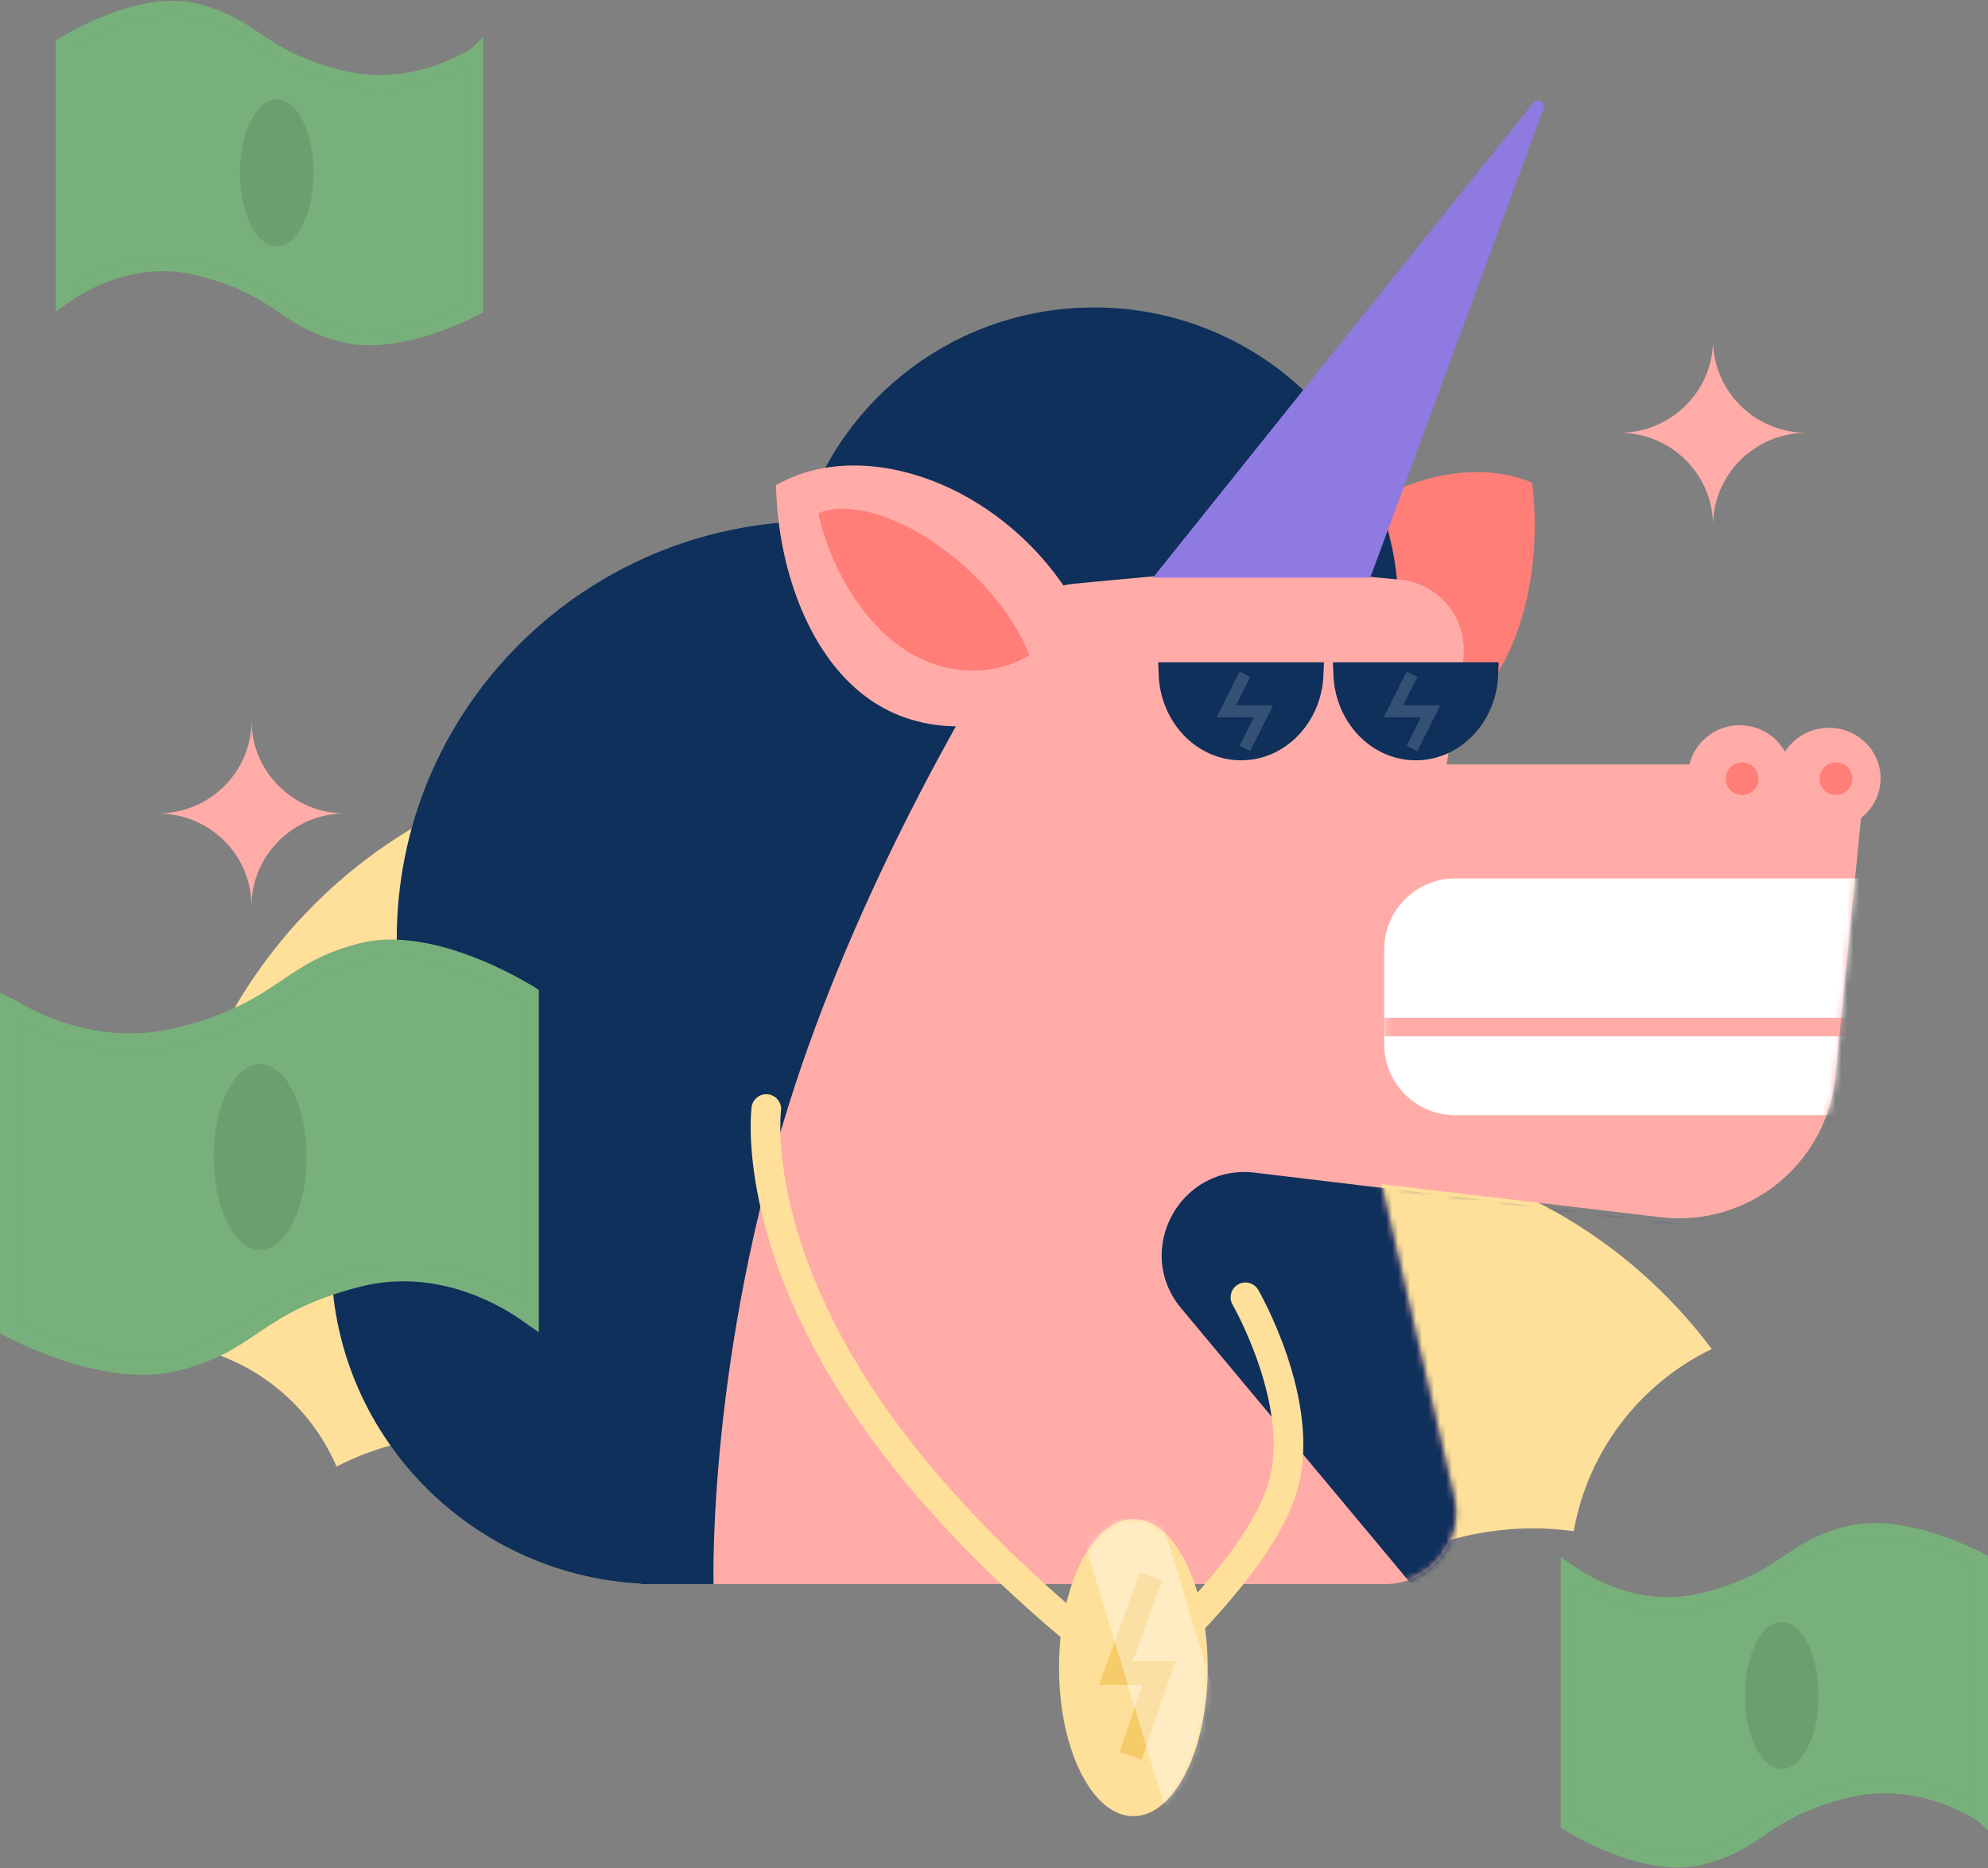
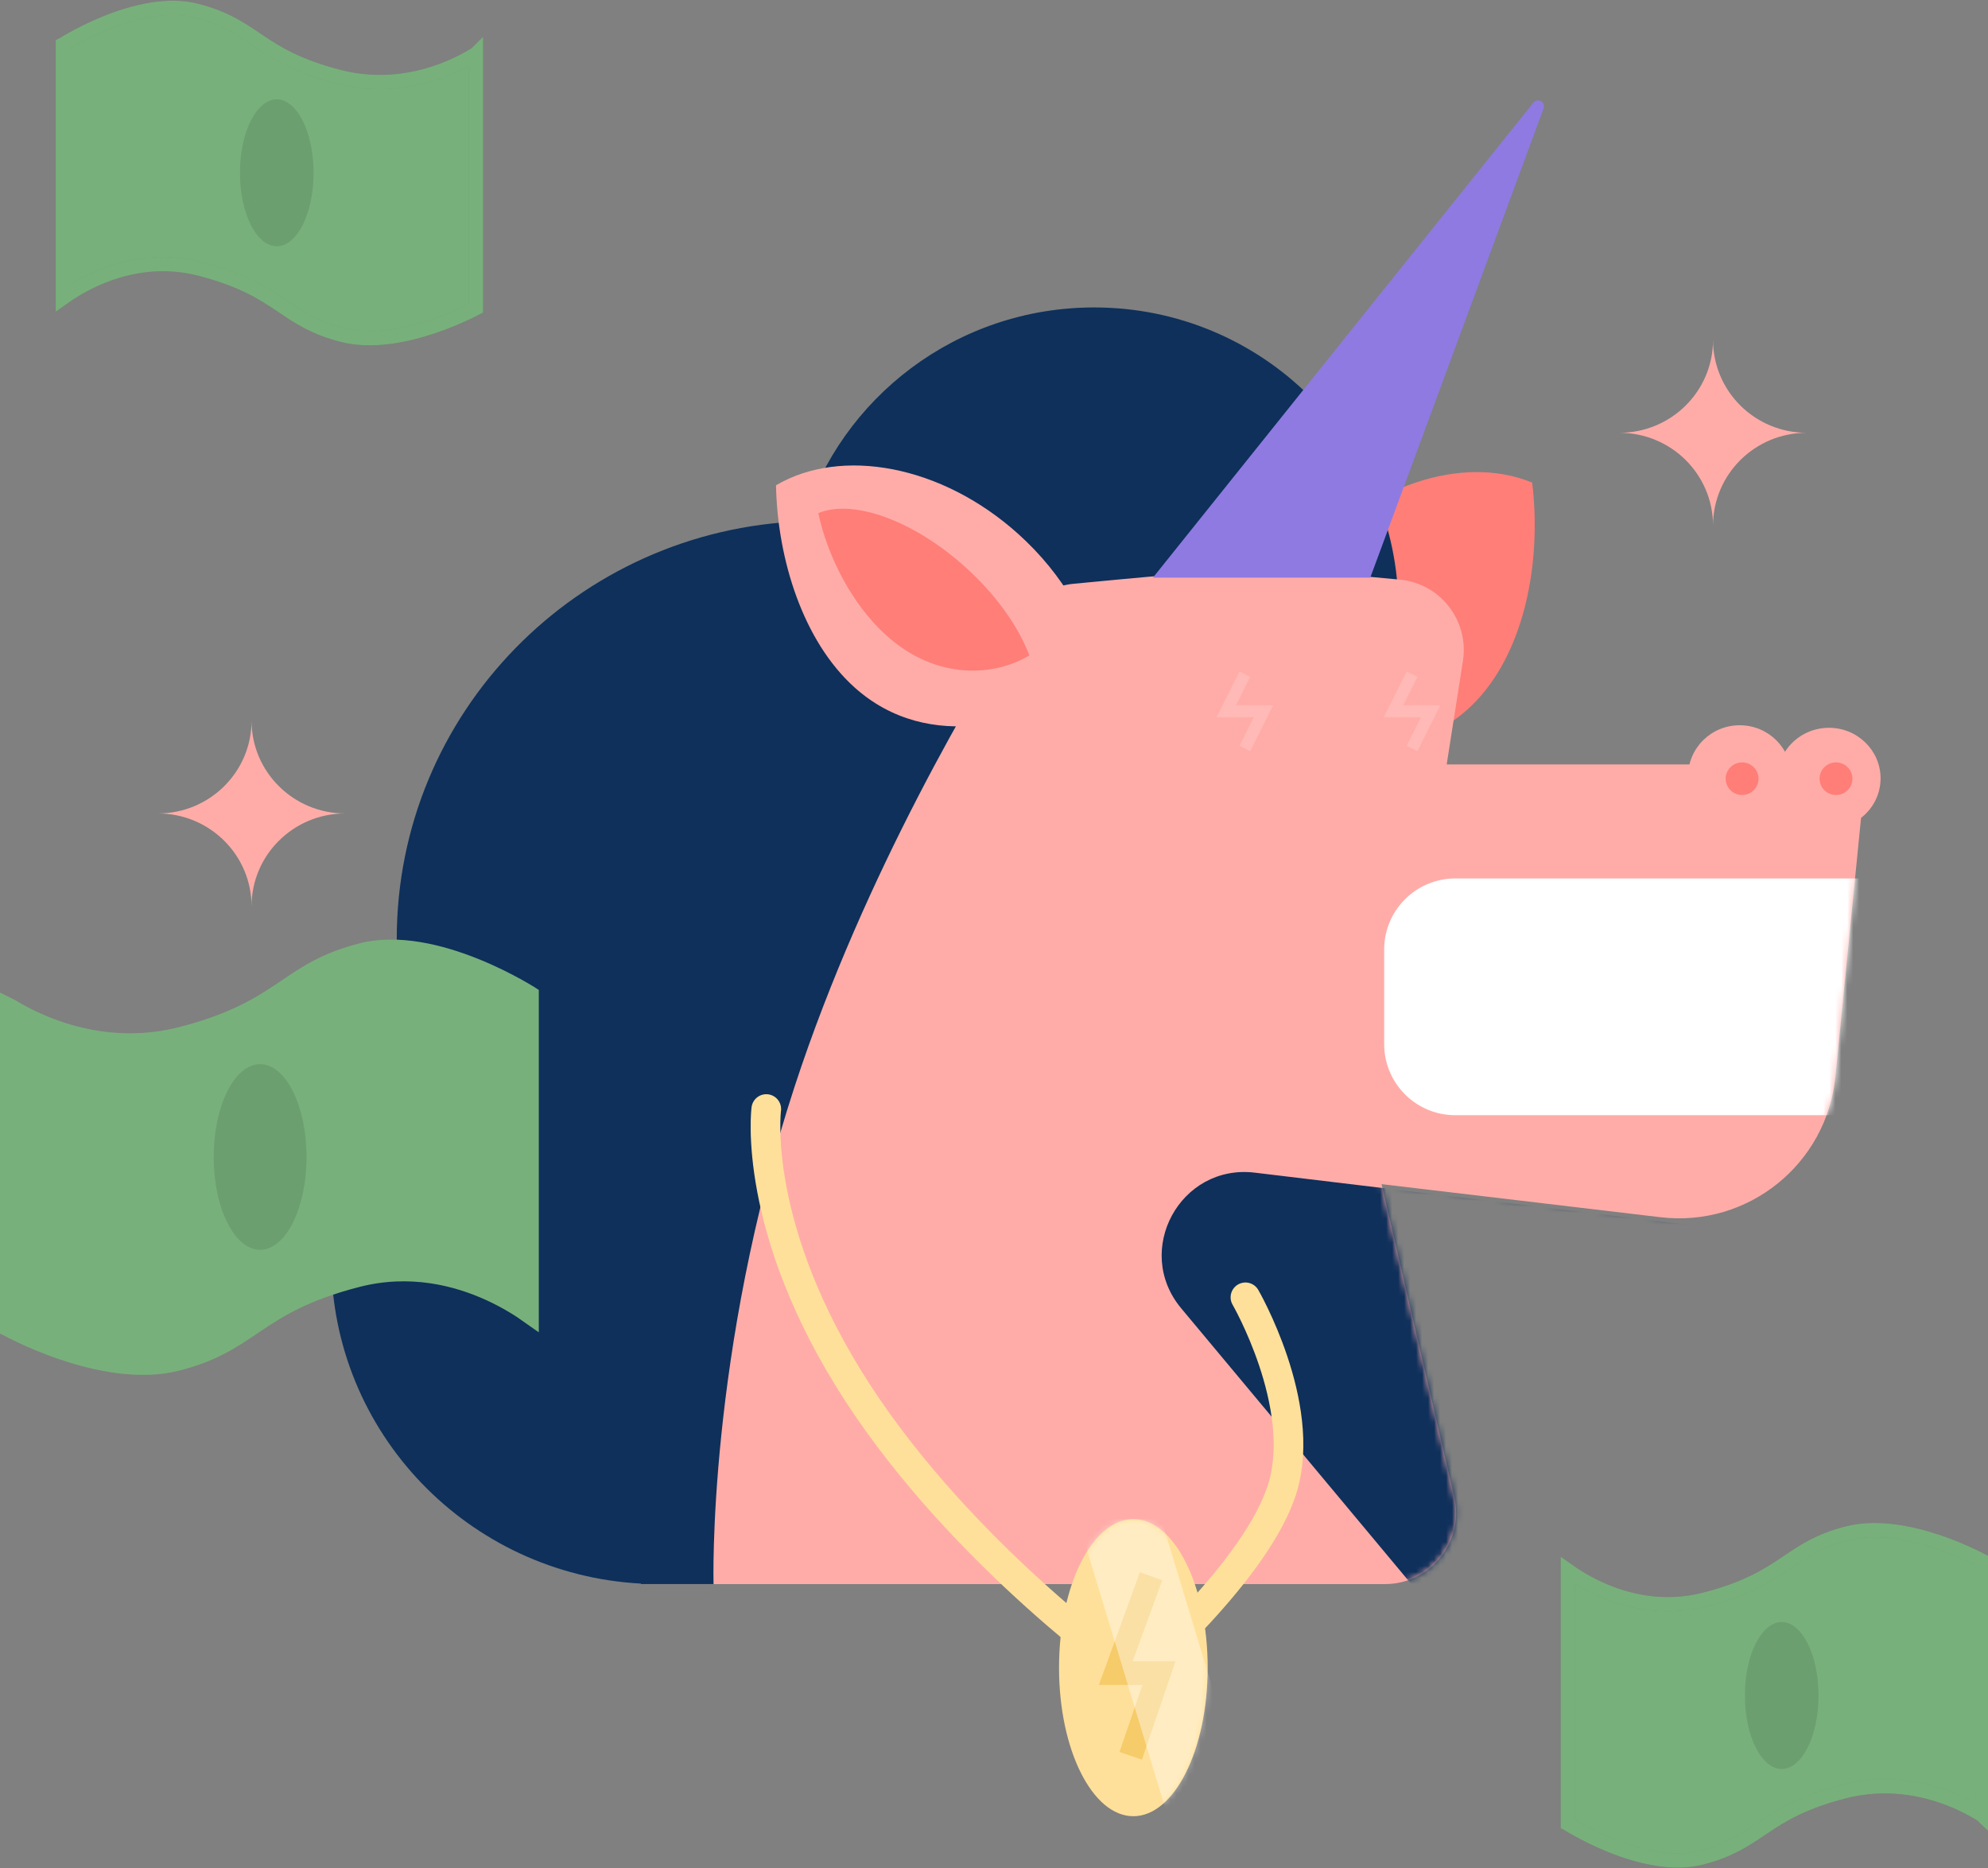
<svg xmlns="http://www.w3.org/2000/svg" width="332" height="312" viewBox="0 0 332 312" fill="none">
  <rect x="0" y="0" width="332" height="312" fill="#808080" stroke="none" />
-   <path fill-rule="evenodd" clip-rule="evenodd" d="M7.07 29.591C8.67 28.764 10.486 28.297 12.411 28.297C16.876 28.297 20.754 30.81 22.705 34.498H49.777C51.815 33.035 54.313 32.173 57.014 32.173C57.594 32.173 58.165 32.212 58.723 32.289C59.313 28.93 61.506 26.122 64.485 24.683C60.665 19.582 54.571 16.28 47.706 16.28C45.565 16.28 43.5 16.601 41.556 17.197C39.793 7.419 31.235 0 20.944 0C9.377 0 0 9.371 0 20.932C0 22.144 0.103 23.332 0.301 24.488C3.352 24.872 5.901 26.866 7.07 29.591Z" transform="translate(27.925 126.542) scale(4)" fill="#FFE09A" />
  <path fill-rule="evenodd" clip-rule="evenodd" d="M3.909 0C3.909 2.141 2.159 3.876 0 3.876C2.159 3.876 3.909 5.612 3.909 7.752C3.909 5.612 5.659 3.876 7.817 3.876C5.659 3.876 3.909 2.141 3.909 0Z" transform="translate(26.373 120.34) scale(4)" fill="#FFACA8" />
  <path fill-rule="evenodd" clip-rule="evenodd" d="M3.909 0C3.909 2.141 2.159 3.876 0 3.876C2.159 3.876 3.909 5.612 3.909 7.752C3.909 5.612 5.659 3.876 7.817 3.876C5.659 3.876 3.909 2.141 3.909 0Z" transform="translate(270.444 56.769) scale(4)" fill="#FFACA8" />
  <path fill-rule="evenodd" clip-rule="evenodd" d="M7.28 15.39C8.549 13.735 9.337 11.426 9.337 8.871C9.337 4.562 7.094 0.951 4.081 0C1.818 2.114 -1.43404e-08 5.198 0 8.077C-1.58663e-06 12.25 3.822 14.681 7.28 15.39Z" transform="translate(268.38 91.088) scale(-4 4) rotate(-40)" fill="#FF7E78" />
  <path fill-rule="evenodd" clip-rule="evenodd" d="M37.729 23.769C41.786 21.665 44.554 17.452 44.554 12.598C44.554 5.64 38.867 0 31.851 0C26.123 0 21.281 3.76 19.696 8.927C10.272 9.256 2.734 16.937 2.734 26.364C2.734 27.92 2.94 29.429 3.325 30.866C1.253 33.243 0 36.342 0 39.732C0 46.975 5.724 52.893 12.931 53.278V53.298H13.68H25.342V46.827C26.159 45.511 26.755 44.045 27.079 42.481C33.446 39.855 37.922 33.628 37.922 26.364C37.922 25.482 37.856 24.615 37.729 23.769Z" transform="translate(55.322 51.341) scale(4)" fill="#0E305B" />
  <path fill-rule="evenodd" clip-rule="evenodd" d="M12.896 1.908C13.367 1.169 14.148 0.707 15.019 0.622C17.262 0.404 21.587 0 22.824 0C23.774 0 26.474 0.238 28.663 0.448C30.356 0.61 31.554 2.167 31.29 3.848L30.613 8.163H44.498C44.756 7.28 45.587 6.633 46.572 6.633C47.763 6.633 48.728 7.578 48.728 8.743C48.728 9.412 48.41 10.008 47.913 10.394L46.841 21.2C46.478 24.854 43.187 27.498 39.541 27.066L27.895 25.685L30.928 38.739C31.361 40.602 29.947 42.382 28.035 42.382H0.004C0.004 42.382 -0.266 32.763 3.402 21.57C6.317 12.678 11.067 4.78 12.896 1.908Z" transform="translate(119.147 95.007) scale(4)" fill="#FFACA8" />
  <mask id="mask0" mask-type="alpha" maskUnits="userSpaceOnUse" x="119" y="95" width="196" height="170">
    <path fill-rule="evenodd" clip-rule="evenodd" d="M12.896 1.908C13.367 1.169 14.148 0.707 15.019 0.622C17.262 0.404 21.587 0 22.824 0C23.774 0 26.474 0.238 28.663 0.448C30.356 0.61 31.554 2.167 31.29 3.848L30.613 8.163H44.498C44.756 7.28 45.587 6.633 46.572 6.633C47.763 6.633 48.728 7.578 48.728 8.743C48.728 9.412 48.41 10.008 47.913 10.394L46.841 21.2C46.478 24.854 43.187 27.498 39.541 27.066L27.895 25.685L30.928 38.739C31.361 40.602 29.947 42.382 28.035 42.382H0.004C0.004 42.382 -0.266 32.763 3.402 21.57C6.317 12.678 11.067 4.78 12.896 1.908Z" transform="translate(119.147 95.007) scale(4)" fill="white" />
  </mask>
  <g mask="url(#mask0)">
    <path fill-rule="evenodd" clip-rule="evenodd" d="M10.292 19.716H44.297L26.292 3.651C25.291 2.758 24.04 2.193 22.708 2.033L1.175 -0.556C-1.94 -0.93 -3.909 2.696 -1.9 5.105L10.292 19.716Z" transform="translate(204.854 198.051) scale(4)" fill="#0E305B" />
    <path fill-rule="evenodd" clip-rule="evenodd" d="M0 2.97C0 1.33 1.33 0 2.97 0H22.827C24.467 0 25.797 1.33 25.797 2.97V6.914C25.797 8.555 24.467 9.884 22.827 9.884H2.97C1.33 9.884 0 8.555 0 6.914V2.97Z" transform="translate(231.158 146.697) scale(4)" fill="white" />
    <mask id="mask1" mask-type="alpha" maskUnits="userSpaceOnUse" x="231" y="146" width="104" height="41">
-       <path fill-rule="evenodd" clip-rule="evenodd" d="M0 2.97C0 1.33 1.33 0 2.97 0H22.827C24.467 0 25.797 1.33 25.797 2.97V6.914C25.797 8.555 24.467 9.884 22.827 9.884H2.97C1.33 9.884 0 8.555 0 6.914V2.97Z" transform="translate(231.158 146.697) scale(4)" fill="white" />
-     </mask>
+       </mask>
    <g mask="url(#mask1)">
      <path fill-rule="evenodd" clip-rule="evenodd" d="M0 0.248C0 0.111 0.111 0 0.248 0H21.25C21.387 0 21.497 0.111 21.497 0.248V0.528C21.497 0.664 21.387 0.775 21.25 0.775H0.248C0.111 0.775 0 0.664 0 0.528V0.248Z" transform="translate(228.055 169.955) scale(4)" fill="#FFACA8" />
    </g>
  </g>
  <path fill-rule="evenodd" clip-rule="evenodd" d="M12.179 10.522C9.017 12.09 4.508 12.527 1.937 9.238C0.164 6.97 -0.303 3.421 0.177 0.363C3.138 -0.742 7.129 0.724 9.784 4.12C11.358 6.132 12.159 8.437 12.179 10.522Z" transform="translate(128.647 79.734) scale(4) rotate(-10)" fill="#FFACA8" />
  <path fill-rule="evenodd" clip-rule="evenodd" d="M1.892 0C0.843 1.445 2.75906e-05 3.553 0 5.521C7.83256e-05 8.374 1.772 10.035 3.375 10.52C3.963 9.389 4.328 7.81 4.328 6.064C4.328 3.118 3.289 0.65 1.892 0Z" transform="translate(131.592 91.324) scale(4) rotate(-48)" fill="#FF7E78" />
-   <path fill-rule="evenodd" clip-rule="evenodd" d="M0 18.927L15.885 -0.903C16.06 -1.122 16.407 -0.926 16.31 -0.662L9.074 18.927H0Z" transform="translate(192.541 20.76) scale(4)" fill="#8F7AE2" />
+   <path fill-rule="evenodd" clip-rule="evenodd" d="M0 18.927L15.885 -0.903C16.06 -1.122 16.407 -0.926 16.31 -0.662L9.074 18.927Z" transform="translate(192.541 20.76) scale(4)" fill="#8F7AE2" />
  <path fill-rule="evenodd" clip-rule="evenodd" d="M2.156 4.264C3.347 4.264 4.313 3.309 4.313 2.132C4.313 0.954 3.347 0 2.156 0C0.965 0 0 0.954 0 2.132C0 3.309 0.965 4.264 2.156 4.264Z" transform="translate(281.909 121.114) scale(4)" fill="#FFACA8" />
  <path fill-rule="evenodd" clip-rule="evenodd" d="M5.294 0.681C5.294 1.057 4.986 1.362 4.607 1.362C4.228 1.362 3.921 1.057 3.921 0.681C3.921 0.305 4.228 0 4.607 0C4.986 0 5.294 0.305 5.294 0.681ZM1.373 0.681C1.373 1.057 1.066 1.362 0.687 1.362C0.307 1.362 0 1.057 0 0.681C0 0.305 0.307 0 0.687 0C1.066 0 1.373 0.305 1.373 0.681Z" transform="translate(288.187 127.316) scale(4)" fill="#FF7E78" />
  <path d="M22.124 15.714C21.736 15.438 21.177 15.083 20.483 14.763C19.085 14.12 17.121 13.608 14.904 14.181C12.742 14.739 11.649 15.422 10.69 16.067C10.632 16.106 10.574 16.145 10.517 16.184C9.654 16.766 8.881 17.288 7.406 17.669C5.871 18.066 4.082 17.707 2.637 17.22C1.922 16.979 1.306 16.711 0.869 16.504C0.658 16.404 0.489 16.318 0.371 16.257V2.84C0.375 2.842 0.38 2.845 0.384 2.848C0.773 3.088 1.335 3.394 2.033 3.666C3.43 4.209 5.386 4.616 7.591 4.046C9.753 3.487 10.846 2.805 11.805 2.16C11.864 2.121 11.921 2.082 11.979 2.043C12.841 1.461 13.614 0.939 15.09 0.557C16.611 0.164 18.392 0.61 19.838 1.193C20.552 1.481 21.168 1.796 21.605 2.039C21.823 2.16 21.996 2.263 22.114 2.335C22.117 2.337 22.121 2.339 22.124 2.341V15.714Z" transform="translate(0 156.758) scale(4)" fill="#78B07B" />
-   <path d="M22.124 15.714C21.736 15.438 21.177 15.083 20.483 14.763C19.085 14.12 17.121 13.608 14.904 14.181C12.742 14.739 11.649 15.422 10.69 16.067C10.632 16.106 10.574 16.145 10.517 16.184C9.654 16.766 8.881 17.288 7.406 17.669C5.871 18.066 4.082 17.707 2.637 17.22C1.922 16.979 1.306 16.711 0.869 16.504C0.658 16.404 0.489 16.318 0.371 16.257V2.84C0.375 2.842 0.38 2.845 0.384 2.848C0.773 3.088 1.335 3.394 2.033 3.666C3.43 4.209 5.386 4.616 7.591 4.046C9.753 3.487 10.846 2.805 11.805 2.16C11.864 2.121 11.921 2.082 11.979 2.043C12.841 1.461 13.614 0.939 15.09 0.557C16.611 0.164 18.392 0.61 19.838 1.193C20.552 1.481 21.168 1.796 21.605 2.039C21.823 2.16 21.996 2.263 22.114 2.335C22.117 2.337 22.121 2.339 22.124 2.341V15.714Z" transform="translate(0 156.758) scale(4)" stroke="black" stroke-opacity="0.1" stroke-width="0.743" />
  <path d="M22.124 15.714C21.736 15.438 21.177 15.083 20.483 14.763C19.085 14.12 17.121 13.608 14.904 14.181C12.742 14.739 11.649 15.422 10.69 16.067C10.632 16.106 10.574 16.145 10.517 16.184C9.654 16.766 8.881 17.288 7.406 17.669C5.871 18.066 4.082 17.707 2.637 17.22C1.922 16.979 1.306 16.711 0.869 16.504C0.658 16.404 0.489 16.318 0.371 16.257V2.84C0.375 2.842 0.38 2.845 0.384 2.848C0.773 3.088 1.335 3.394 2.033 3.666C3.43 4.209 5.386 4.616 7.591 4.046C9.753 3.487 10.846 2.805 11.805 2.16C11.864 2.121 11.921 2.082 11.979 2.043C12.841 1.461 13.614 0.939 15.09 0.557C16.611 0.164 18.392 0.61 19.838 1.193C20.552 1.481 21.168 1.796 21.605 2.039C21.823 2.16 21.996 2.263 22.114 2.335C22.117 2.337 22.121 2.339 22.124 2.341V15.714Z" transform="translate(0 156.758) scale(4)" stroke="#78B07B" stroke-width="0.743" />
  <path d="M3.628 3.876C3.628 4.916 3.417 5.845 3.087 6.505C2.749 7.18 2.329 7.502 1.939 7.502C1.549 7.502 1.129 7.18 0.792 6.505C0.461 5.845 0.25 4.916 0.25 3.876C0.25 2.836 0.461 1.907 0.792 1.247C1.129 0.572 1.549 0.25 1.939 0.25C2.329 0.25 2.749 0.572 3.087 1.247C3.417 1.907 3.628 2.836 3.628 3.876Z" transform="translate(35.682 177.707) scale(4)" fill="black" fill-opacity="0.1" />
  <path d="M3.628 3.876C3.628 4.916 3.417 5.845 3.087 6.505C2.749 7.18 2.329 7.502 1.939 7.502C1.549 7.502 1.129 7.18 0.792 6.505C0.461 5.845 0.25 4.916 0.25 3.876C0.25 2.836 0.461 1.907 0.792 1.247C1.129 0.572 1.549 0.25 1.939 0.25C2.329 0.25 2.749 0.572 3.087 1.247C3.417 1.907 3.628 2.836 3.628 3.876Z" transform="translate(35.682 177.707) scale(4)" stroke="#78B07B" stroke-width="0.5" />
  <path d="M3.628 3.876C3.628 4.916 3.417 5.845 3.087 6.505C2.749 7.18 2.329 7.502 1.939 7.502C1.549 7.502 1.129 7.18 0.792 6.505C0.461 5.845 0.25 4.916 0.25 3.876C0.25 2.836 0.461 1.907 0.792 1.247C1.129 0.572 1.549 0.25 1.939 0.25C2.329 0.25 2.749 0.572 3.087 1.247C3.417 1.907 3.628 2.836 3.628 3.876Z" transform="translate(35.682 177.707) scale(4)" stroke="black" stroke-opacity="0.1" stroke-width="0.5" />
  <path d="M17.537 1.851C17.54 1.852 17.542 1.854 17.544 1.855V12.435C17.236 12.216 16.794 11.937 16.246 11.685C15.137 11.175 13.579 10.77 11.82 11.223C10.105 11.666 9.238 12.206 8.477 12.717C8.431 12.748 8.385 12.779 8.34 12.809C7.655 13.27 7.043 13.683 5.873 13.985C4.657 14.299 3.238 14.015 2.092 13.629C1.525 13.438 1.037 13.227 0.69 13.063C0.523 12.984 0.39 12.916 0.297 12.868V2.253C0.299 2.255 0.301 2.256 0.303 2.257C0.612 2.447 1.058 2.69 1.612 2.905C2.72 3.335 4.272 3.657 6.021 3.206C7.736 2.764 8.603 2.223 9.364 1.713C9.41 1.682 9.456 1.651 9.502 1.62C10.186 1.159 10.798 0.746 11.968 0.444C13.175 0.133 14.586 0.486 15.733 0.948C16.299 1.176 16.788 1.425 17.134 1.617C17.307 1.713 17.444 1.794 17.537 1.851Z" transform="translate(80.673) scale(-4 4)" fill="#78B07B" />
  <path d="M17.537 1.851C17.54 1.852 17.542 1.854 17.544 1.855V12.435C17.236 12.216 16.794 11.937 16.246 11.685C15.137 11.175 13.579 10.77 11.82 11.223C10.105 11.666 9.238 12.206 8.477 12.717C8.431 12.748 8.385 12.779 8.34 12.809C7.655 13.27 7.043 13.683 5.873 13.985C4.657 14.299 3.238 14.015 2.092 13.629C1.525 13.438 1.037 13.227 0.69 13.063C0.523 12.984 0.39 12.916 0.297 12.868V2.253C0.299 2.255 0.301 2.256 0.303 2.257C0.612 2.447 1.058 2.69 1.612 2.905C2.72 3.335 4.272 3.657 6.021 3.206C7.736 2.764 8.603 2.223 9.364 1.713C9.41 1.682 9.456 1.651 9.502 1.62C10.186 1.159 10.798 0.746 11.968 0.444C13.175 0.133 14.586 0.486 15.733 0.948C16.299 1.176 16.788 1.425 17.134 1.617C17.307 1.713 17.444 1.794 17.537 1.851Z" transform="translate(80.673) scale(-4 4)" stroke="black" stroke-opacity="0.1" stroke-width="0.594" />
  <path d="M17.537 1.851C17.54 1.852 17.542 1.854 17.544 1.855V12.435C17.236 12.216 16.794 11.937 16.246 11.685C15.137 11.175 13.579 10.77 11.82 11.223C10.105 11.666 9.238 12.206 8.477 12.717C8.431 12.748 8.385 12.779 8.34 12.809C7.655 13.27 7.043 13.683 5.873 13.985C4.657 14.299 3.238 14.015 2.092 13.629C1.525 13.438 1.037 13.227 0.69 13.063C0.523 12.984 0.39 12.916 0.297 12.868V2.253C0.299 2.255 0.301 2.256 0.303 2.257C0.612 2.447 1.058 2.69 1.612 2.905C2.72 3.335 4.272 3.657 6.021 3.206C7.736 2.764 8.603 2.223 9.364 1.713C9.41 1.682 9.456 1.651 9.502 1.62C10.186 1.159 10.798 0.746 11.968 0.444C13.175 0.133 14.586 0.486 15.733 0.948C16.299 1.176 16.788 1.425 17.134 1.617C17.307 1.713 17.444 1.794 17.537 1.851Z" transform="translate(80.673) scale(-4 4)" stroke="#78B07B" stroke-width="0.594" />
  <path d="M2.826 3.069C2.826 3.886 2.66 4.613 2.402 5.127C2.137 5.655 1.817 5.887 1.538 5.887C1.259 5.887 0.939 5.655 0.674 5.127C0.416 4.613 0.25 3.886 0.25 3.069C0.25 2.252 0.416 1.525 0.674 1.011C0.939 0.482 1.259 0.25 1.538 0.25C1.817 0.25 2.137 0.482 2.402 1.011C2.66 1.525 2.826 2.252 2.826 3.069Z" transform="translate(52.373 16.584) scale(-4 4)" fill="black" fill-opacity="0.1" />
  <path d="M2.826 3.069C2.826 3.886 2.66 4.613 2.402 5.127C2.137 5.655 1.817 5.887 1.538 5.887C1.259 5.887 0.939 5.655 0.674 5.127C0.416 4.613 0.25 3.886 0.25 3.069C0.25 2.252 0.416 1.525 0.674 1.011C0.939 0.482 1.259 0.25 1.538 0.25C1.817 0.25 2.137 0.482 2.402 1.011C2.66 1.525 2.826 2.252 2.826 3.069Z" transform="translate(52.373 16.584) scale(-4 4)" stroke="#78B07B" stroke-width="0.5" />
  <path d="M2.826 3.069C2.826 3.886 2.66 4.613 2.402 5.127C2.137 5.655 1.817 5.887 1.538 5.887C1.259 5.887 0.939 5.655 0.674 5.127C0.416 4.613 0.25 3.886 0.25 3.069C0.25 2.252 0.416 1.525 0.674 1.011C0.939 0.482 1.259 0.25 1.538 0.25C1.817 0.25 2.137 0.482 2.402 1.011C2.66 1.525 2.826 2.252 2.826 3.069Z" transform="translate(52.373 16.584) scale(-4 4)" stroke="black" stroke-opacity="0.1" stroke-width="0.5" />
  <path d="M17.537 1.851C17.54 1.852 17.542 1.854 17.544 1.855V12.435C17.236 12.216 16.794 11.937 16.246 11.685C15.137 11.175 13.579 10.77 11.82 11.223C10.105 11.666 9.238 12.206 8.477 12.717C8.431 12.748 8.385 12.779 8.34 12.809C7.655 13.27 7.043 13.683 5.873 13.985C4.657 14.299 3.238 14.015 2.092 13.629C1.525 13.438 1.037 13.227 0.69 13.063C0.523 12.984 0.39 12.916 0.297 12.868V2.253C0.299 2.255 0.301 2.256 0.303 2.257C0.612 2.447 1.058 2.69 1.612 2.905C2.72 3.335 4.272 3.657 6.021 3.206C7.736 2.764 8.603 2.223 9.364 1.713C9.41 1.682 9.456 1.651 9.502 1.62C10.186 1.159 10.798 0.746 11.968 0.444C13.175 0.133 14.586 0.486 15.733 0.948C16.299 1.176 16.788 1.425 17.134 1.617C17.307 1.713 17.444 1.794 17.537 1.851Z" transform="translate(332 312) scale(4) rotate(-180)" fill="#78B07B" />
  <path d="M17.537 1.851C17.54 1.852 17.542 1.854 17.544 1.855V12.435C17.236 12.216 16.794 11.937 16.246 11.685C15.137 11.175 13.579 10.77 11.82 11.223C10.105 11.666 9.238 12.206 8.477 12.717C8.431 12.748 8.385 12.779 8.34 12.809C7.655 13.27 7.043 13.683 5.873 13.985C4.657 14.299 3.238 14.015 2.092 13.629C1.525 13.438 1.037 13.227 0.69 13.063C0.523 12.984 0.39 12.916 0.297 12.868V2.253C0.299 2.255 0.301 2.256 0.303 2.257C0.612 2.447 1.058 2.69 1.612 2.905C2.72 3.335 4.272 3.657 6.021 3.206C7.736 2.764 8.603 2.223 9.364 1.713C9.41 1.682 9.456 1.651 9.502 1.62C10.186 1.159 10.798 0.746 11.968 0.444C13.175 0.133 14.586 0.486 15.733 0.948C16.299 1.176 16.788 1.425 17.134 1.617C17.307 1.713 17.444 1.794 17.537 1.851Z" transform="translate(332 312) scale(4) rotate(-180)" stroke="black" stroke-opacity="0.1" stroke-width="0.594" />
  <path d="M17.537 1.851C17.54 1.852 17.542 1.854 17.544 1.855V12.435C17.236 12.216 16.794 11.937 16.246 11.685C15.137 11.175 13.579 10.77 11.82 11.223C10.105 11.666 9.238 12.206 8.477 12.717C8.431 12.748 8.385 12.779 8.34 12.809C7.655 13.27 7.043 13.683 5.873 13.985C4.657 14.299 3.238 14.015 2.092 13.629C1.525 13.438 1.037 13.227 0.69 13.063C0.523 12.984 0.39 12.916 0.297 12.868V2.253C0.299 2.255 0.301 2.256 0.303 2.257C0.612 2.447 1.058 2.69 1.612 2.905C2.72 3.335 4.272 3.657 6.021 3.206C7.736 2.764 8.603 2.223 9.364 1.713C9.41 1.682 9.456 1.651 9.502 1.62C10.186 1.159 10.798 0.746 11.968 0.444C13.175 0.133 14.586 0.486 15.733 0.948C16.299 1.176 16.788 1.425 17.134 1.617C17.307 1.713 17.444 1.794 17.537 1.851Z" transform="translate(332 312) scale(4) rotate(-180)" stroke="#78B07B" stroke-width="0.594" />
  <path d="M2.826 3.069C2.826 3.886 2.66 4.613 2.402 5.127C2.137 5.655 1.817 5.887 1.538 5.887C1.259 5.887 0.939 5.655 0.674 5.127C0.416 4.613 0.25 3.886 0.25 3.069C0.25 2.252 0.416 1.525 0.674 1.011C0.939 0.482 1.259 0.25 1.538 0.25C1.817 0.25 2.137 0.482 2.402 1.011C2.66 1.525 2.826 2.252 2.826 3.069Z" transform="translate(303.7 295.416) scale(4) rotate(-180)" fill="black" fill-opacity="0.1" />
  <path d="M2.826 3.069C2.826 3.886 2.66 4.613 2.402 5.127C2.137 5.655 1.817 5.887 1.538 5.887C1.259 5.887 0.939 5.655 0.674 5.127C0.416 4.613 0.25 3.886 0.25 3.069C0.25 2.252 0.416 1.525 0.674 1.011C0.939 0.482 1.259 0.25 1.538 0.25C1.817 0.25 2.137 0.482 2.402 1.011C2.66 1.525 2.826 2.252 2.826 3.069Z" transform="translate(303.7 295.416) scale(4) rotate(-180)" stroke="#78B07B" stroke-width="0.5" />
  <path d="M2.826 3.069C2.826 3.886 2.66 4.613 2.402 5.127C2.137 5.655 1.817 5.887 1.538 5.887C1.259 5.887 0.939 5.655 0.674 5.127C0.416 4.613 0.25 3.886 0.25 3.069C0.25 2.252 0.416 1.525 0.674 1.011C0.939 0.482 1.259 0.25 1.538 0.25C1.817 0.25 2.137 0.482 2.402 1.011C2.66 1.525 2.826 2.252 2.826 3.069Z" transform="translate(303.7 295.416) scale(4) rotate(-180)" stroke="black" stroke-opacity="0.1" stroke-width="0.5" />
-   <path fill-rule="evenodd" clip-rule="evenodd" d="M0 3.101C0.064 1.377 1.359 0 2.946 0C4.534 0 5.829 1.377 5.893 3.101H0ZM7.294 3.101C7.358 1.377 8.653 0 10.241 0C11.828 0 13.123 1.377 13.187 3.101H7.294Z" transform="translate(195.477 124.99) scale(4 -4)" fill="#0E305B" stroke="#0E305B" stroke-width="0.99" stroke-linecap="round" />
  <path opacity="0.157" d="M0.776 0L0 1.55H1.551L0.776 3.101" transform="translate(232.71 112.586) scale(4)" stroke="white" stroke-width="0.5" />
  <path opacity="0.157" d="M0.776 0L0 1.55H1.551L0.776 3.101" transform="translate(204.785 112.586) scale(4)" stroke="white" stroke-width="0.5" />
  <path d="M0.083 0C0.083 0 -0.569 4.969 3.891 11.839C8.352 18.709 15.456 23.677 15.456 23.677C15.456 23.677 20.639 19.224 21.651 15.769C22.663 12.314 20.088 7.861 20.088 7.861" transform="translate(127.638 185.203) scale(4)" stroke="#FFE09A" stroke-width="1.238" stroke-linecap="round" stroke-linejoin="round" />
  <path fill-rule="evenodd" clip-rule="evenodd" d="M3.103 12.404C4.816 12.404 6.206 9.627 6.206 6.202C6.206 2.777 4.816 0 3.103 0C1.389 0 0 2.777 0 6.202C0 9.627 1.389 12.404 3.103 12.404Z" transform="translate(176.86 253.682) scale(4)" fill="#FFE09A" />
  <mask id="mask2" mask-type="alpha" maskUnits="userSpaceOnUse" x="176" y="253" width="26" height="51">
    <path fill-rule="evenodd" clip-rule="evenodd" d="M3.103 12.404C4.816 12.404 6.206 9.627 6.206 6.202C6.206 2.777 4.816 0 3.103 0C1.389 0 0 2.777 0 6.202C0 9.627 1.389 12.404 3.103 12.404Z" transform="translate(176.86 253.682) scale(4)" fill="white" />
  </mask>
  <g mask="url(#mask2)">
    <path d="M1.472 0L0 4.045H1.801L0.623 7.498" transform="translate(186.341 263.22) scale(4)" stroke="#F6CB69" stroke-width="0.99" />
    <path fill-rule="evenodd" clip-rule="evenodd" d="M3.878 0H7.369L3.491 12.792H0L3.878 0Z" transform="translate(209.439 253.682) scale(-4 4)" fill="white" fill-opacity="0.4" />
  </g>
</svg>